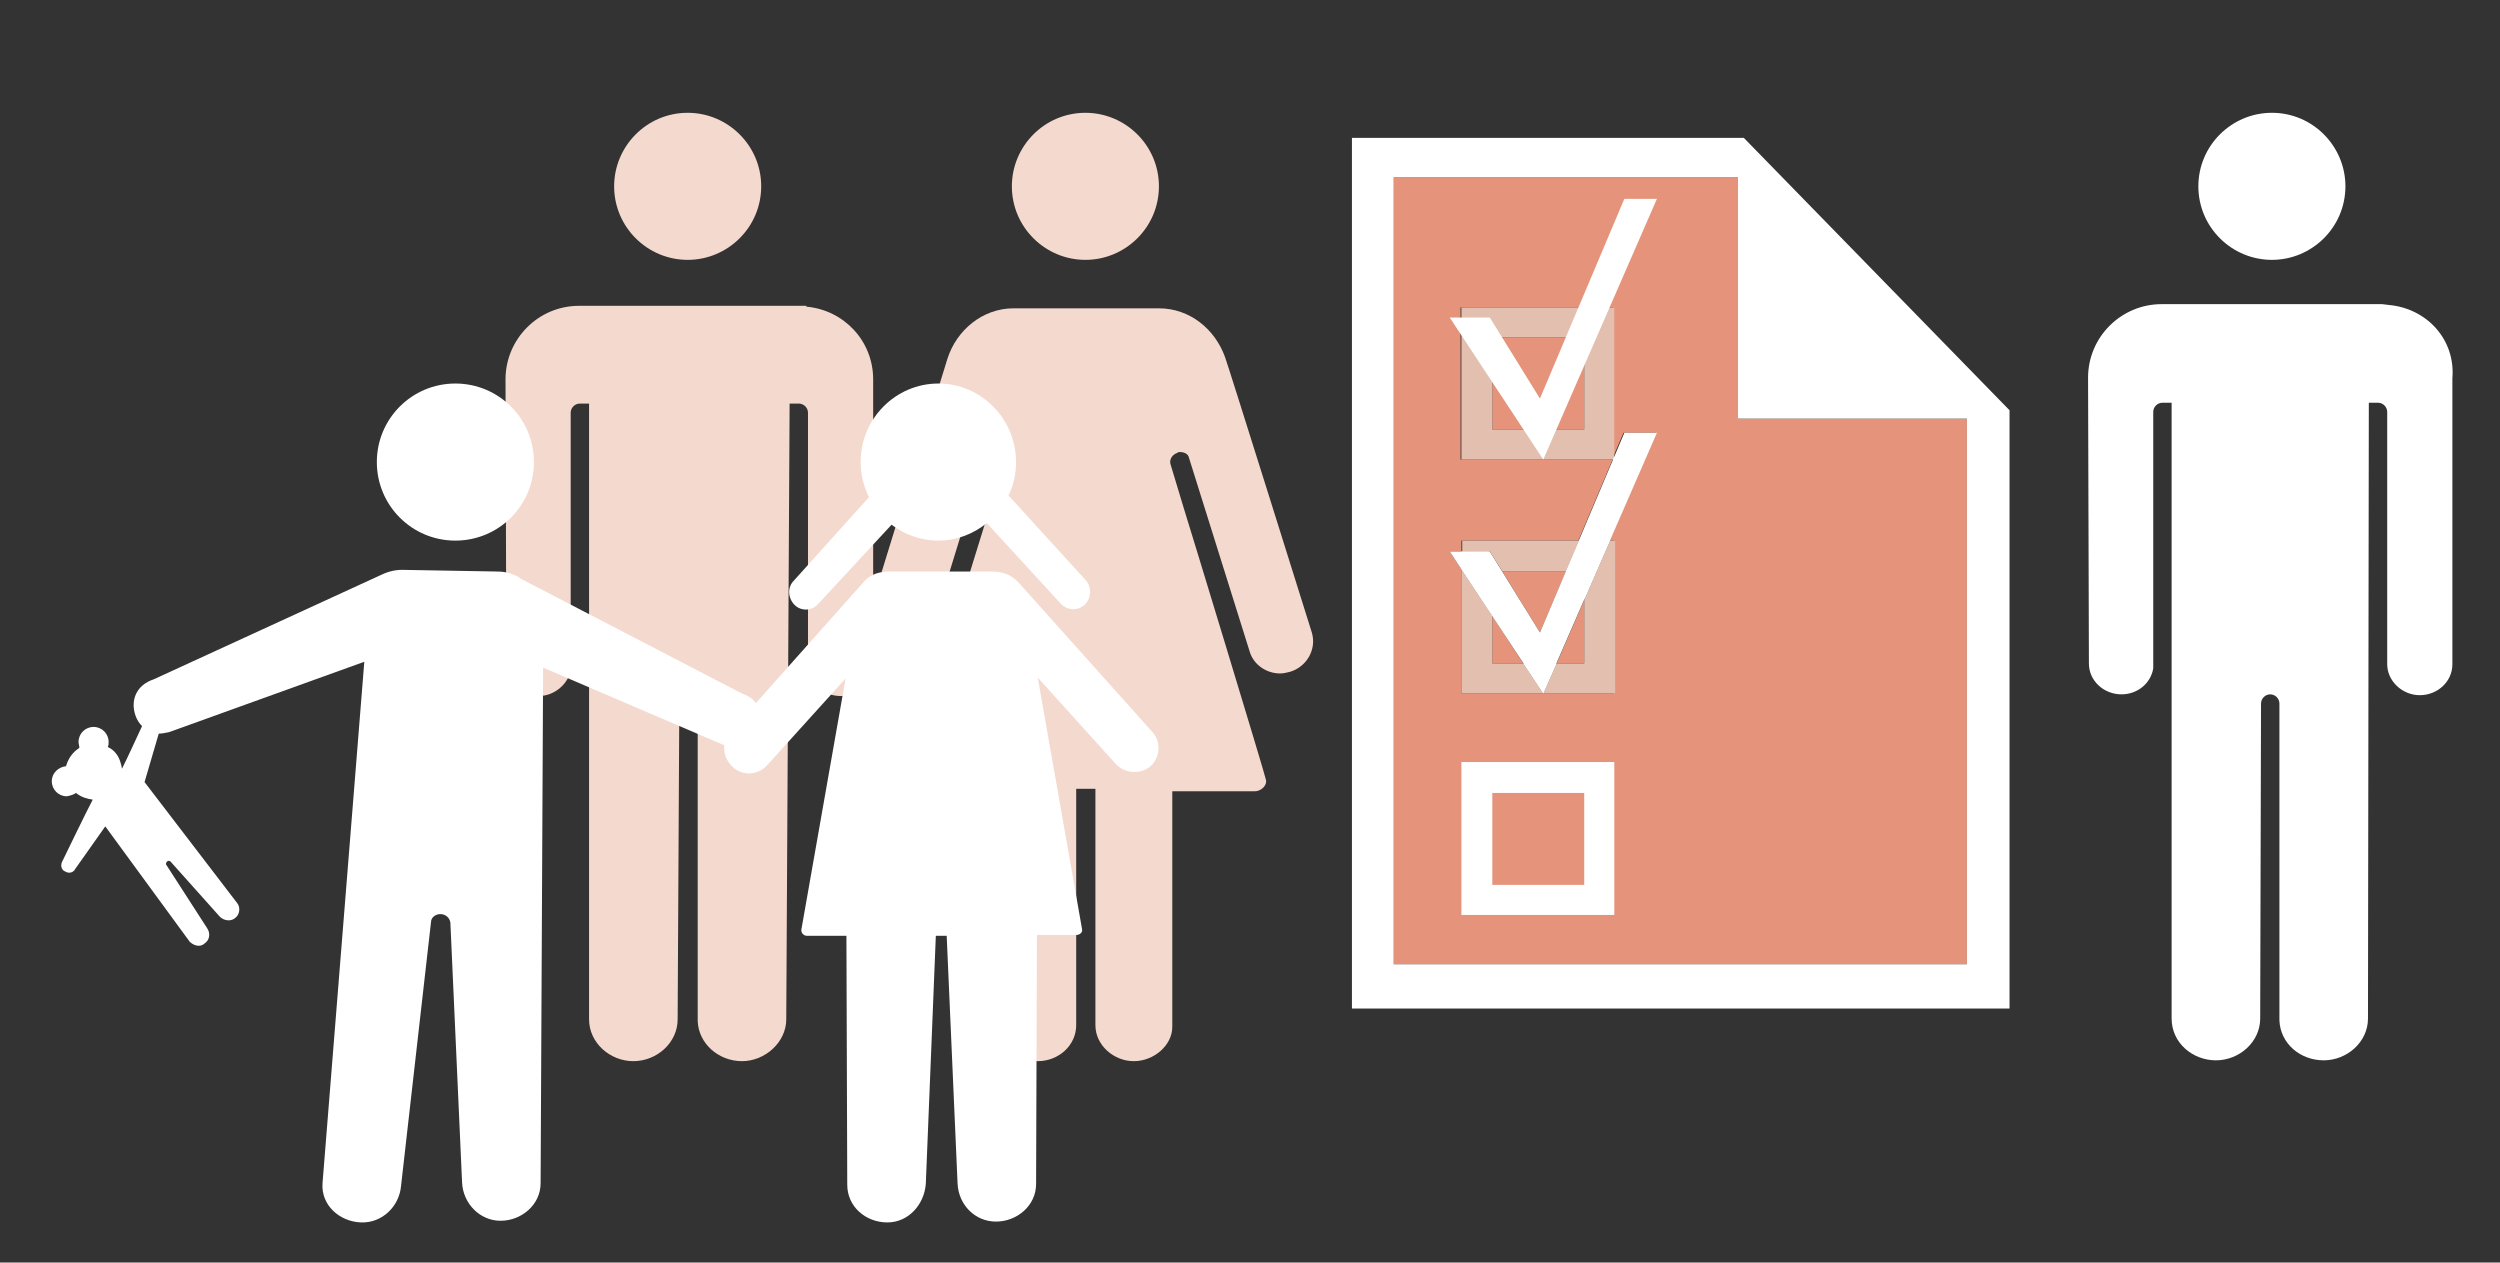
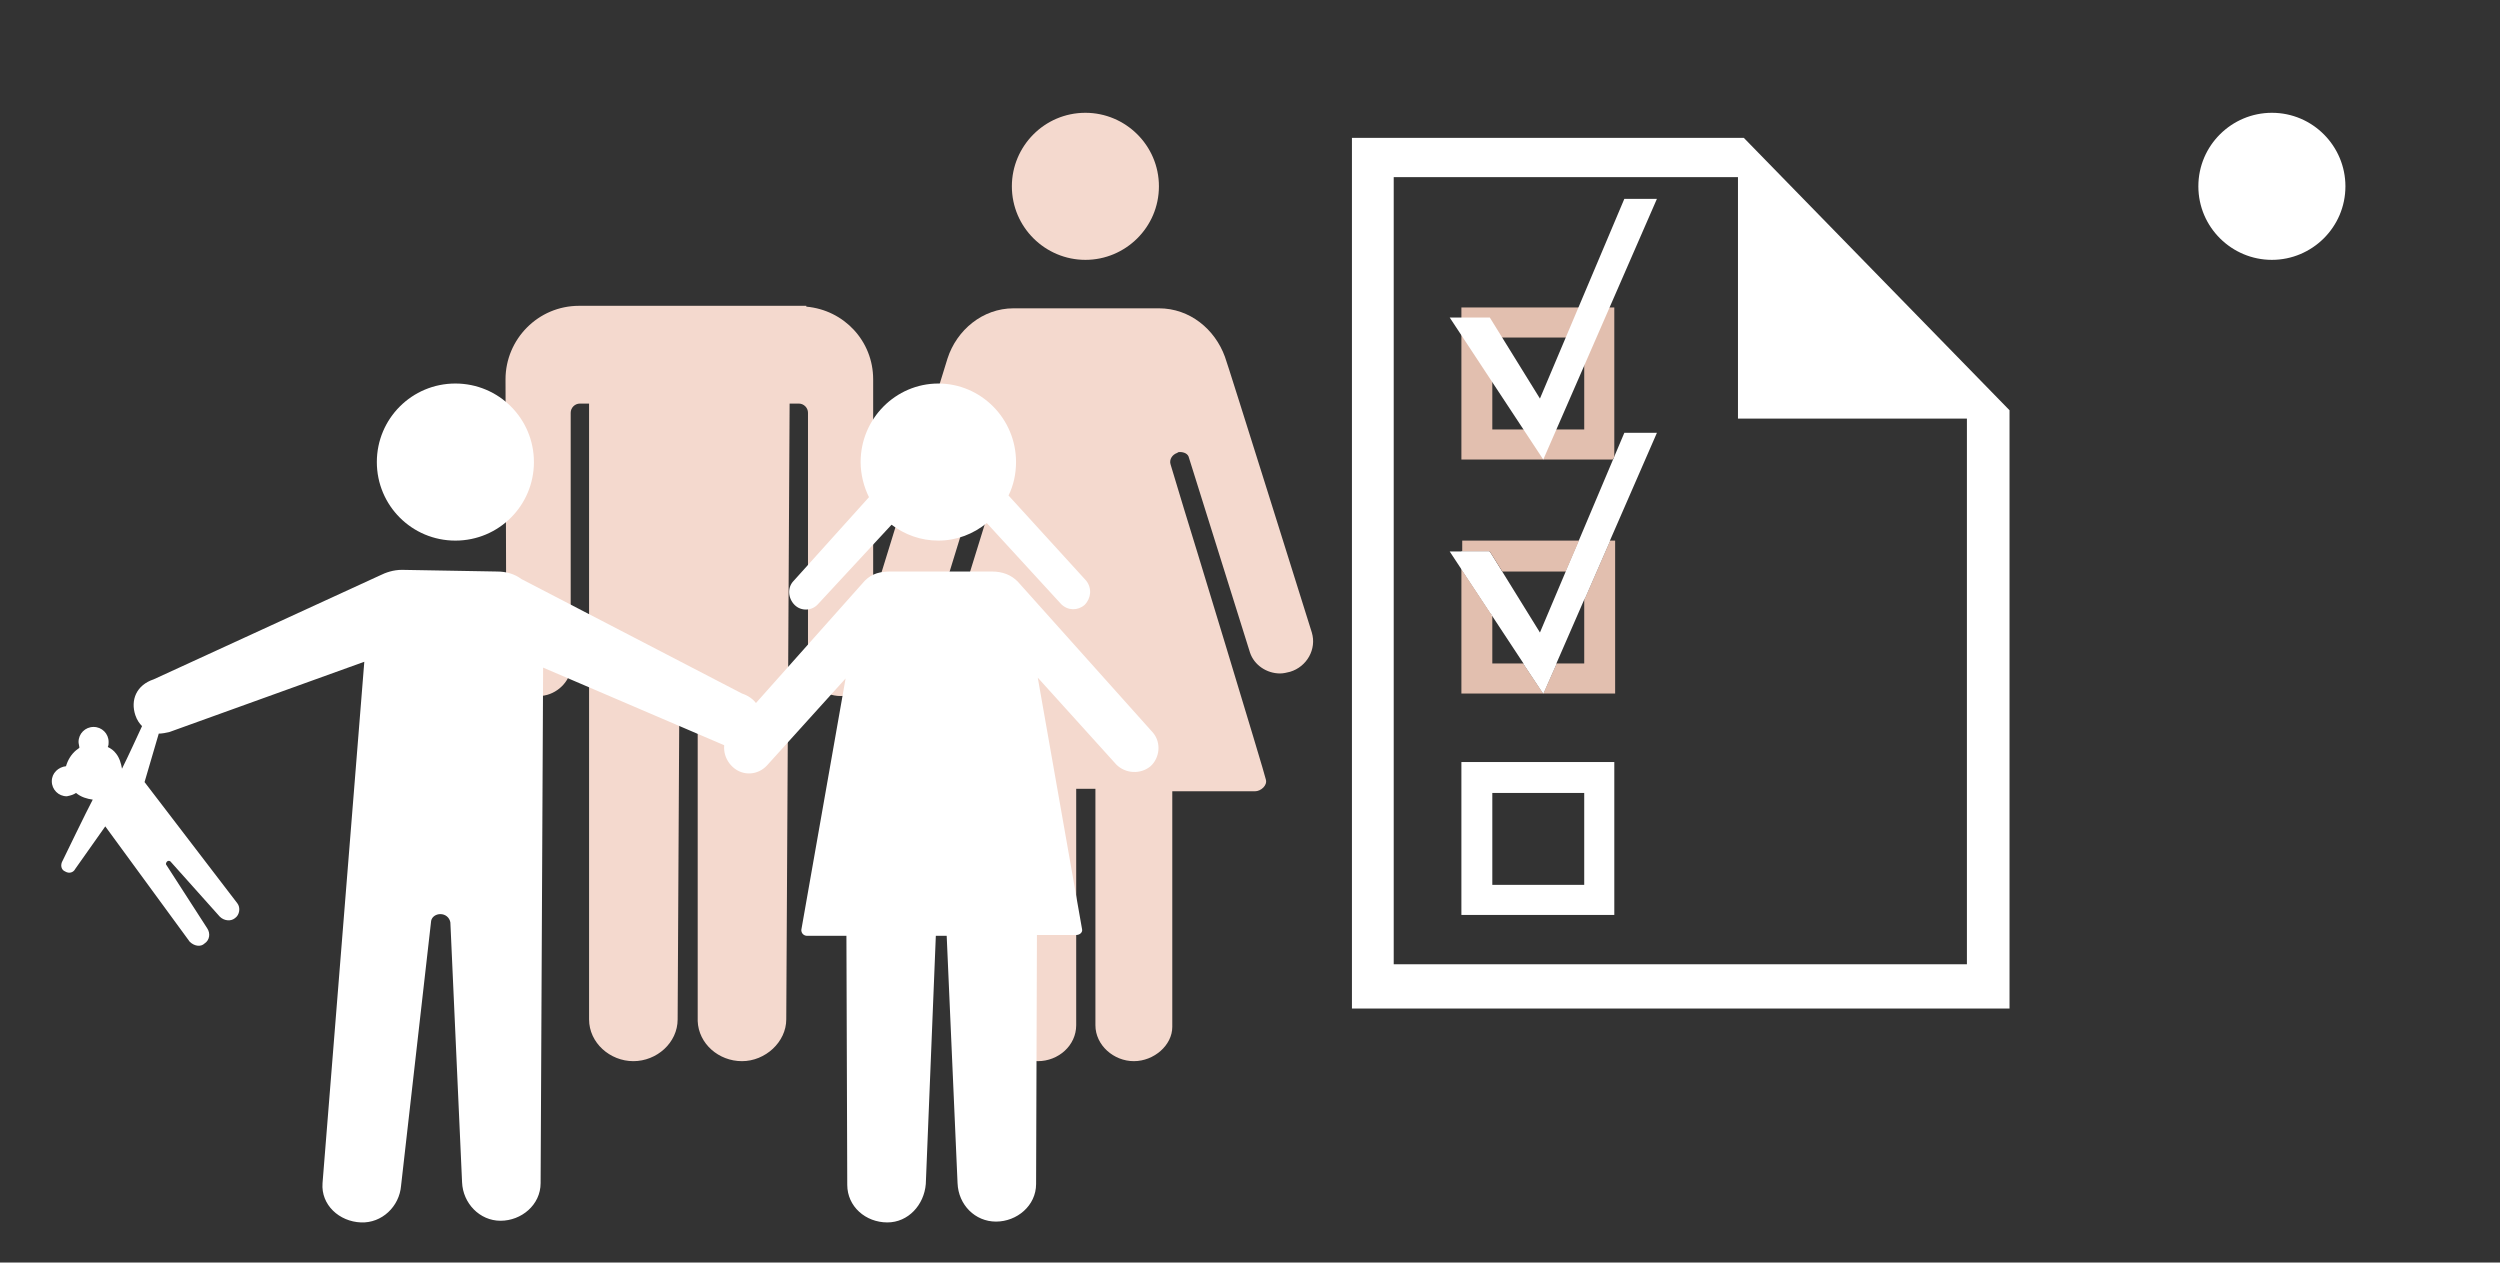
<svg xmlns="http://www.w3.org/2000/svg" version="1.1" id="Laag_1" x="0px" y="0px" viewBox="0 0 299.2 151.1" style="enable-background:new 0 0 299.2 151.1;" xml:space="preserve">
  <rect x="0" y="0" width="299.2" height="151.1" fill="#333333" stroke="none" />
  <style type="text/css">
	.st0{fill:#E5937A;}
	.st1{fill:#FFFFFF;}
	.st2{fill:#E2BFAF;}
	.st3{fill:#F4D9CE;}
	.st4{fill:#F1F8FD;}
</style>
-   <path class="st0" d="M235.4,115.4h-68.6V21.2H208v28.9h27.4V115.4 M174.9,68.1V83h18.3V64.7h-0.6l5.6-12.9h-3.9l-1.2,2.8V36.8h-18.3  V55H193l-4.1,9.7h-14V66l-1.4,0L174.9,68.1 M189.6,79.4h-3.3l3.3-7.6V79.4 M182.3,79.4h-3.7v-5.7L182.3,79.4 M184.3,75.7l-4.5-7.3  h7.6L184.3,75.7 M189.6,51.4h-11v-11h11V51.4" />
  <path class="st1" d="M166.8,21.2H208v28.9h27.4v65.3h-68.6V21.2 M161.8,16.5v104.2h78.7V49.1l-31.8-32.6l0,0H161.8" />
  <polyline class="st1" points="173.5,66 184.7,83 198.3,51.8 194.4,51.8 184.3,75.7 178.3,66 173.5,66 " />
  <path class="st1" d="M174.9,91.2v18.3h18.3V91.2H174.9L174.9,91.2z M189.6,105.9h-11v-11h11V105.9L189.6,105.9z" />
  <path class="st2" d="M193.2,83h-18.3V68.1l3.7,5.6v5.7h3.7l2.4,3.6l1.6-3.6h3.3v-7.6l3.1-7.1h0.6V83 M187.4,68.4h-7.6l-1.5-2.4  l-3.3,0v-1.3h14L187.4,68.4" />
  <path class="st1" d="M184.7,83l-2.4-3.6h4L184.7,83 M178.6,73.7l-3.7-5.6V66l3.3,0l1.5,2.4h-1.2V73.7 M189.6,71.8v-3.4h-2.2l1.6-3.7  h3.7L189.6,71.8" />
  <path class="st2" d="M193,55h-18.1V36.8h18.3v17.9L193,55 M178.6,40.4v11h11v-11H178.6" />
-   <polyline class="st1" points="193.2,55 193,55 193.2,54.6 193.2,55 " />
  <polygon class="st1" points="173.5,38 184.7,55 198.3,23.8 194.4,23.8 184.3,47.7 178.3,38 173.5,38 " />
  <path class="st3" d="M129.9,31.1c-4.8,0-8.8-3.9-8.8-8.8c0-4.8,3.9-8.8,8.8-8.8c4.8,0,8.8,3.9,8.8,8.8  C138.7,27.2,134.7,31.1,129.9,31.1" />
  <path class="st3" d="M135.7,127c-2.4,0-4.6-1.9-4.6-4.3l0-28.3l-2.3,0l0,28.3c0,2.4-2.1,4.3-4.6,4.3c-2.4,0-4.6-1.9-4.6-4.3l0-28.3  l-9.9,0c-0.6,0-1.3-0.5-1.3-1.1l11.7-37.8c0.2-0.6-0.2-1.2-0.8-1.4c-0.1,0-0.2-0.1-0.3-0.1c-0.4,0-0.8,0.2-1,0.6v0h-0.1L110.7,78  c-0.5,1.6-2,2.6-3.6,2.6c-0.4,0-0.8-0.1-1.2-0.2c-0.6-0.2-1.2-0.5-1.6-0.9c0,0,0,0,0,0c0,0,0-3,0-7.1l9.1-29.5c1.1-3.4,4.2-6,7.9-6  l17.4,0c3.7,0,6.7,2.5,7.9,5.8c0.1,0.1,10.4,33,10.4,33c0.6,2-0.6,4.1-2.6,4.7c-0.4,0.1-0.8,0.2-1.2,0.2c-1.6,0-3.1-1-3.6-2.5  l-7.3-23.3c-0.1-0.5-0.6-0.7-1.1-0.7c-0.1,0-0.2,0-0.3,0.1c-0.6,0.2-1,0.8-0.8,1.4l1.6,5.3v0c0.3,0.9,9.8,32.1,9.8,32.4  c0.2,0.7-0.6,1.4-1.3,1.4l-9.9,0l0,28.2C140.3,125.1,138.1,127,135.7,127" />
-   <path class="st3" d="M82.3,31.1c-4.8,0-8.8-3.9-8.8-8.8c0-4.8,3.9-8.8,8.8-8.8c4.8,0,8.8,3.9,8.8,8.8C91.1,27.2,87.1,31.1,82.3,31.1  " />
  <path class="st3" d="M88.8,127c-2.8,0-5.2-2.1-5.3-4.8l0-37.9c0-0.6-0.5-1.1-1.1-1.1c-0.6,0-1.1,0.5-1.1,1.1L81.1,122  c0,2.8-2.5,5-5.3,5c-2.8,0-5.3-2.2-5.3-5l0-73.7c0,0-0.5,0-1.1,0c-0.6,0-1.1,0.5-1.1,1.1l0,30.8c-0.3,1.7-2,3.1-3.8,3.1  c-2.1,0-3.9-1.6-3.9-3.7c0,0-0.1-33.9-0.1-34.2c0-4.8,3.9-8.8,8.8-8.8h26.4h0.8v0.1c4.5,0.4,8,4.1,8,8.7c0,0.1,0,17.1,0,27.1l-1,3.4  c-0.4,1.4,0.1,2.8,1,3.7c0,2.1-1.8,3.7-3.9,3.7c-2.1,0-3.9-1.6-3.9-3.7l0-30.2c0-0.6-0.5-1.1-1.1-1.1c-0.6,0-1.1,0-1.1,0L94.1,122  C94.1,124.7,91.6,127,88.8,127" />
-   <path class="st4" d="M104.3,79.5c-1-0.9-1.5-2.3-1-3.7l1-3.4C104.3,76.5,104.3,79.5,104.3,79.5C104.3,79.5,104.3,79.5,104.3,79.5" />
  <path class="st1" d="M271.9,31.1c4.8,0,8.8-3.9,8.8-8.8c0-4.8-3.9-8.8-8.8-8.8c-4.8,0-8.8,3.9-8.8,8.8  C263.1,27.2,267.1,31.1,271.9,31.1L271.9,31.1z" />
-   <path class="st1" d="M285.9,36.5L285.9,36.5l-0.8-0.1h-26.4c-4.8,0-8.8,3.9-8.8,8.8c0,0.3,0.1,34.2,0.1,34.2c0,2.1,1.8,3.7,3.9,3.7  c1.9,0,3.5-1.3,3.8-3.1V49.3c0-0.6,0.5-1.1,1.1-1.1c0.6,0,1.1,0,1.1,0l0,73.7c0,2.9,2.5,5,5.3,5c2.8,0,5.3-2.2,5.3-5l0.1-37.7  c0-0.6,0.5-1.1,1.1-1.1c0.6,0,1.1,0.5,1.1,1.1l0,37.9c0.1,2.8,2.5,4.8,5.3,4.8c2.8,0,5.3-2.2,5.3-5l0.1-73.7c0,0,0.5,0,1.1,0  c0.6,0,1.1,0.5,1.1,1.1l0,30.2c0,2,1.8,3.7,3.9,3.7s3.9-1.6,3.9-3.7c0,0,0-34.1,0-34.2C293.9,40.6,290.4,36.9,285.9,36.5L285.9,36.5  z" />
  <path class="st1" d="M63.9,55.3c0-5.2-4.2-9.4-9.4-9.4c-5.2,0-9.4,4.2-9.4,9.4s4.2,9.4,9.4,9.4C59.7,64.7,63.9,60.5,63.9,55.3  L63.9,55.3z M9.1,94.9c0.6,0.5,1.3,0.7,2,0.8c-0.6,1.1-3.6,7.3-3.6,7.3c-0.3,0.5-0.2,1.1,0.3,1.3c0.5,0.3,1,0.1,1.2-0.3l3.6-5.1  l10.1,13.8c0.5,0.5,1.3,0.7,1.8,0.2c0.6-0.4,0.7-1.2,0.3-1.8l0,0l-4.9-7.6c-0.1-0.1,0-0.3,0.1-0.4c0.1-0.1,0.3-0.1,0.4,0l5.9,6.6  c0.5,0.5,1.3,0.6,1.8,0.2c0.6-0.4,0.7-1.3,0.3-1.8L17.3,93.6l1.7-5.8c0.4,0,0.9-0.1,1.3-0.2l23.3-8.4l-5,62.4  c-0.2,2.6,2,4.6,4.6,4.7c2.5,0.1,4.6-1.9,4.8-4.4l3.6-31.7c0.1-0.5,0.6-0.8,1.1-0.8c0.6,0,1.1,0.4,1.2,1l1.4,31.1  c0.1,2.5,2.1,4.6,4.6,4.6c2.5,0,4.8-1.9,4.8-4.5L65,79.9l21.7,9.3c1.5,0.6,3.4,0.2,4.1-1.8c0.7-1.8,0.1-3.7-2-4.4L62.4,69.3  c-0.8-0.6-1.8-0.9-2.9-0.9c-0.1,0-11.1-0.2-11.4-0.2c-1,0-1.9,0.3-2.7,0.7l-27,12.4c-2.1,0.7-2.8,2.5-2.2,4.3c0.2,0.6,0.5,1,0.8,1.3  c-0.6,1.3-1.7,3.7-2.4,5.1c-0.1-0.6-0.3-1.3-0.7-1.8c-0.3-0.4-0.6-0.6-1-0.8C13,89.2,13,89,13,88.8c0-1-0.8-1.8-1.8-1.8  c-1,0-1.8,0.8-1.8,1.8c0,0.2,0.1,0.5,0.1,0.7c-0.1,0.1-0.3,0.2-0.4,0.3c-0.6,0.5-1,1.2-1.2,1.9c-0.9,0.1-1.7,0.8-1.7,1.8  c0,1,0.8,1.8,1.8,1.8C8.5,95.2,8.8,95.1,9.1,94.9L9.1,94.9z" />
  <path class="st1" d="M138,87.7L138,87.7l-16.2-18.1c-0.8-0.8-1.8-1.2-3.1-1.2h-12.1c-1.2,0-2.2,0.2-3.1,1.1L87.3,87.7  c-1,1.2-0.8,3,0.4,4.1c1.2,1.1,3,1,4.1-0.2l9.4-10.4l-5.3,30.1c0,0.4,0.3,0.7,0.7,0.7l4.7,0l0.1,29.8c0,2.6,2.2,4.5,4.8,4.5  c2.5,0,4.4-2.1,4.6-4.6L112,112h1.3l1.3,29.6c0.1,2.6,2.1,4.6,4.6,4.6c2.5,0,4.8-1.9,4.8-4.5l0.1-29.8l4.7,0c0.4,0,0.8-0.3,0.7-0.7  l-5.3-30.1l9.4,10.4c1.1,1.1,2.9,1.2,4.1,0.2C138.8,90.7,139,88.9,138,87.7L138,87.7z M95.1,72.4c0.8,0.8,2.1,0.7,2.8-0.1l8.8-9.5  c1.6,1.2,3.5,1.9,5.6,1.9c2.2,0,4.2-0.8,5.8-2.1l8.9,9.7c0.8,0.8,2,0.8,2.8,0.1c0.8-0.8,0.9-2,0.2-2.9v0l-9.3-10.2  c0.6-1.2,0.9-2.6,0.9-4c0-5.2-4.2-9.4-9.3-9.4c-5.1,0-9.3,4.2-9.3,9.4c0,1.5,0.4,3,1,4.2L95,69.5l0,0C94.2,70.3,94.3,71.6,95.1,72.4  L95.1,72.4z" />
</svg>